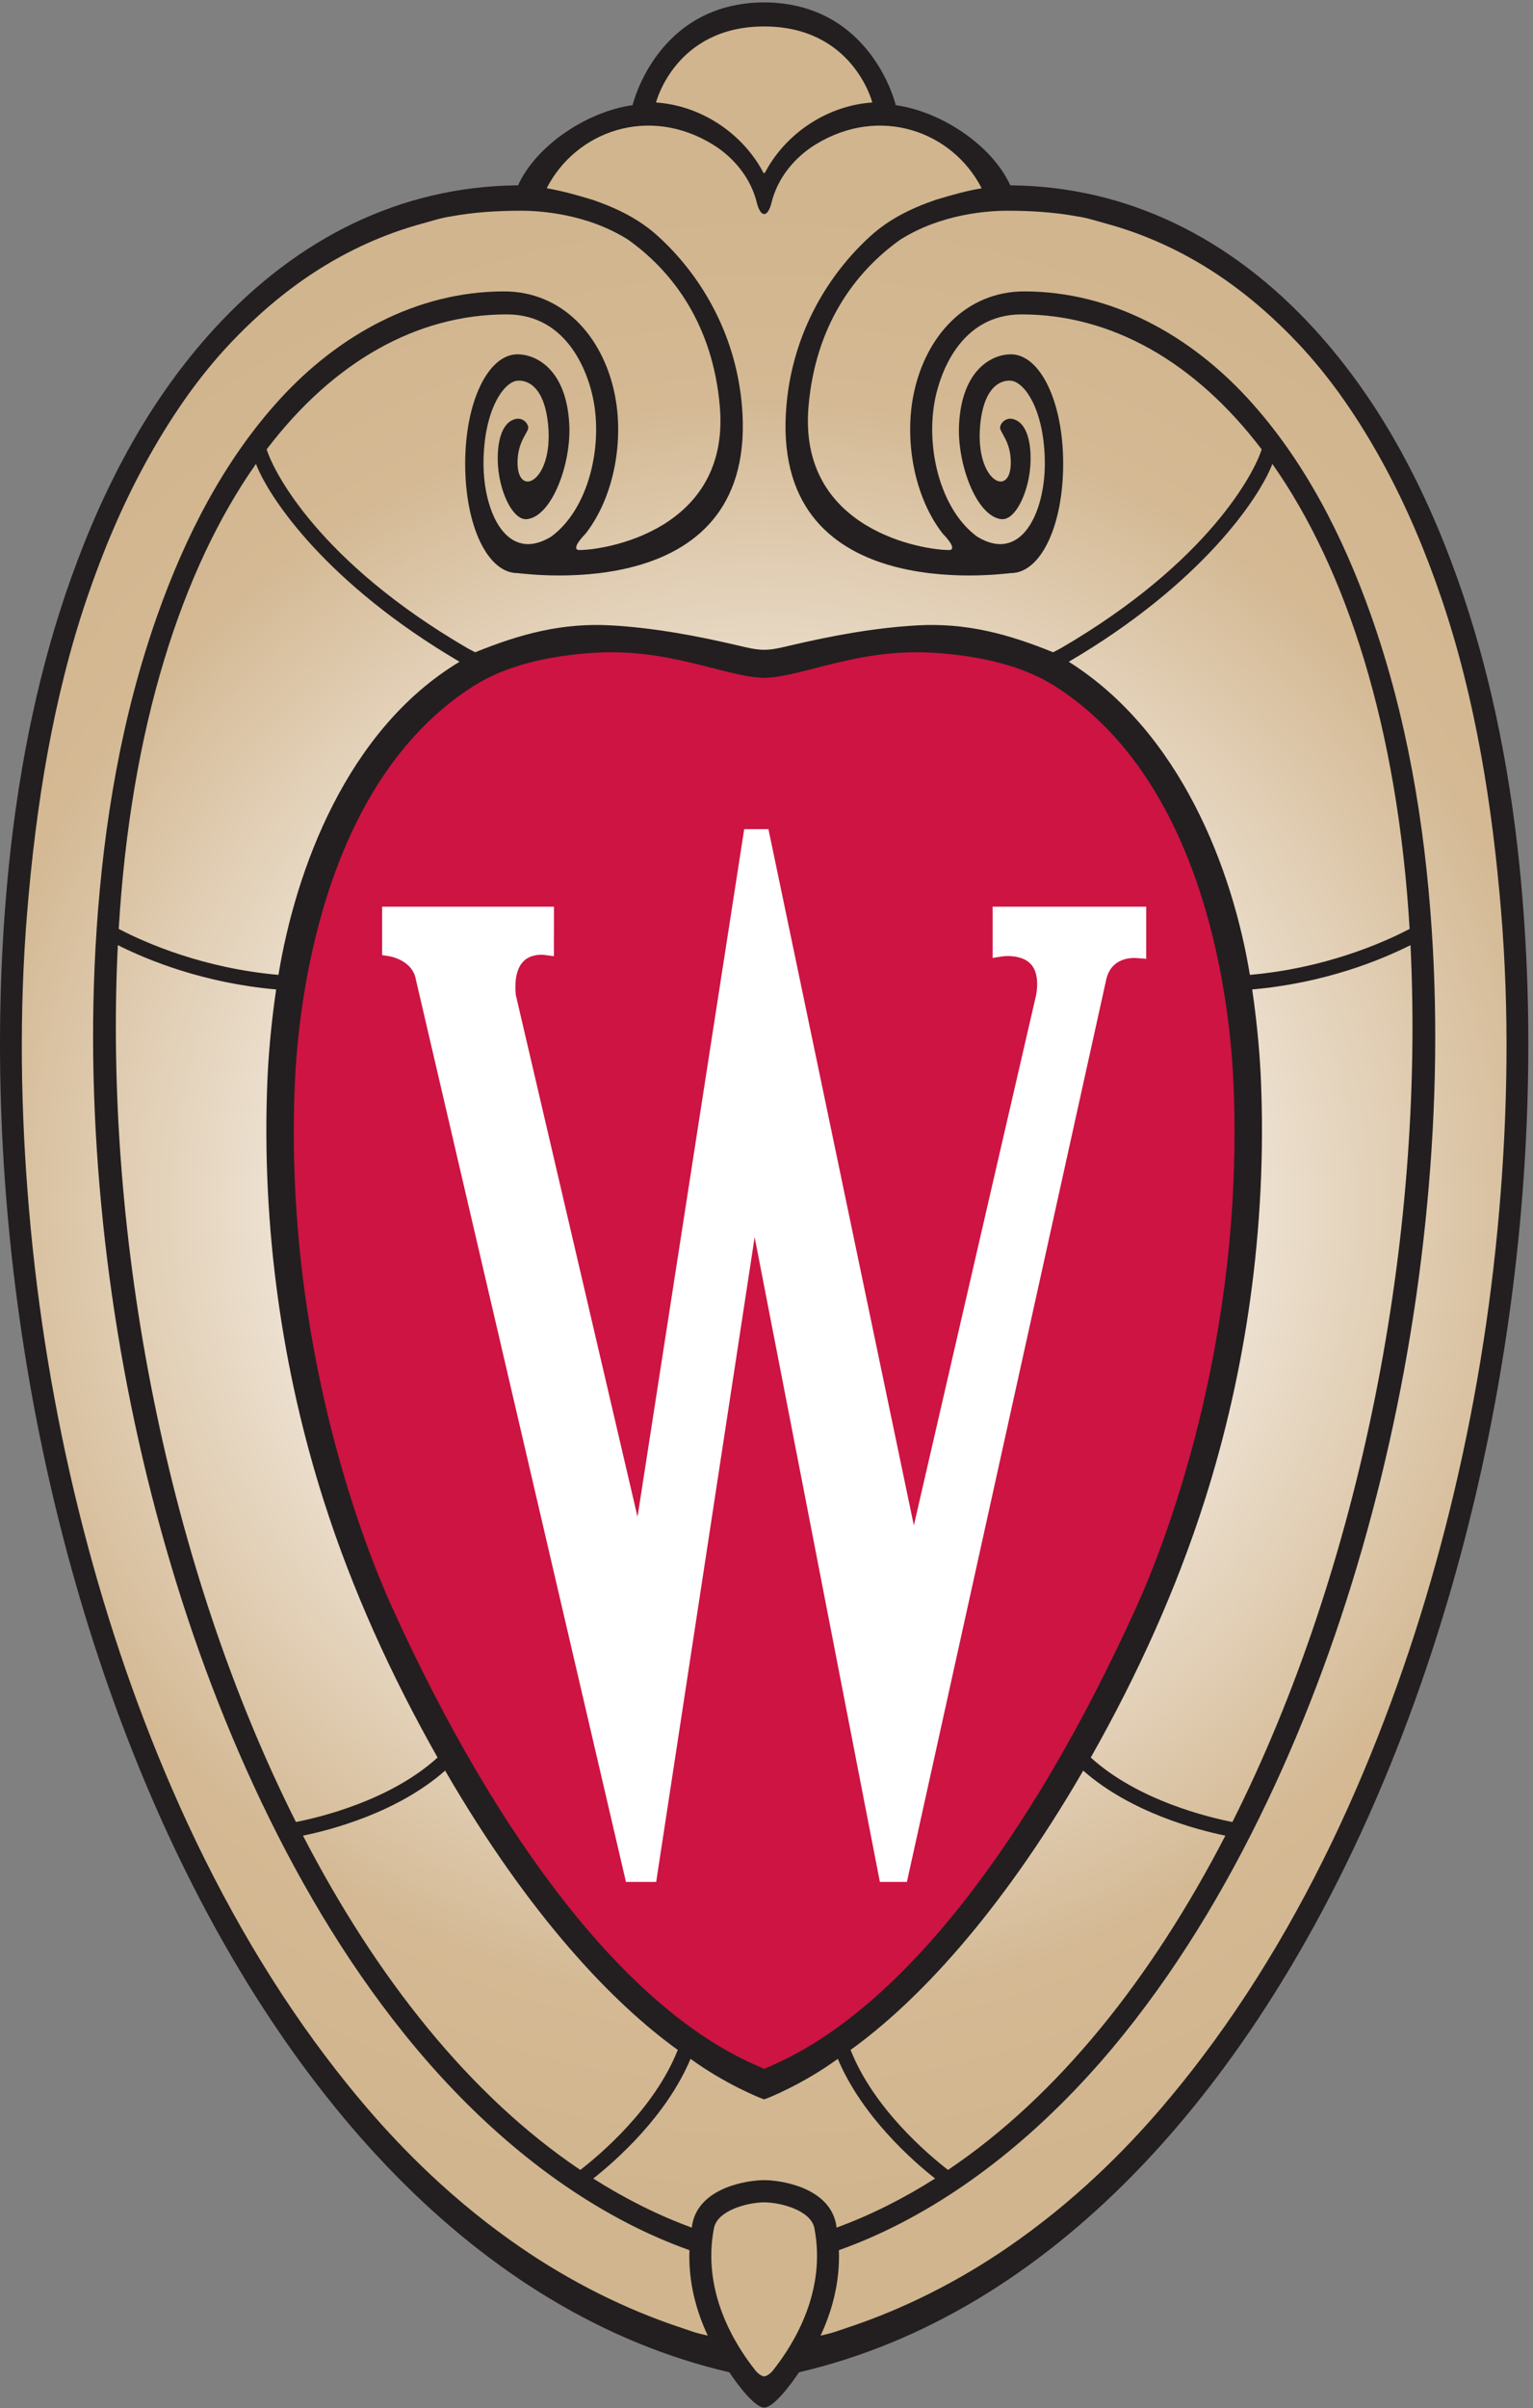
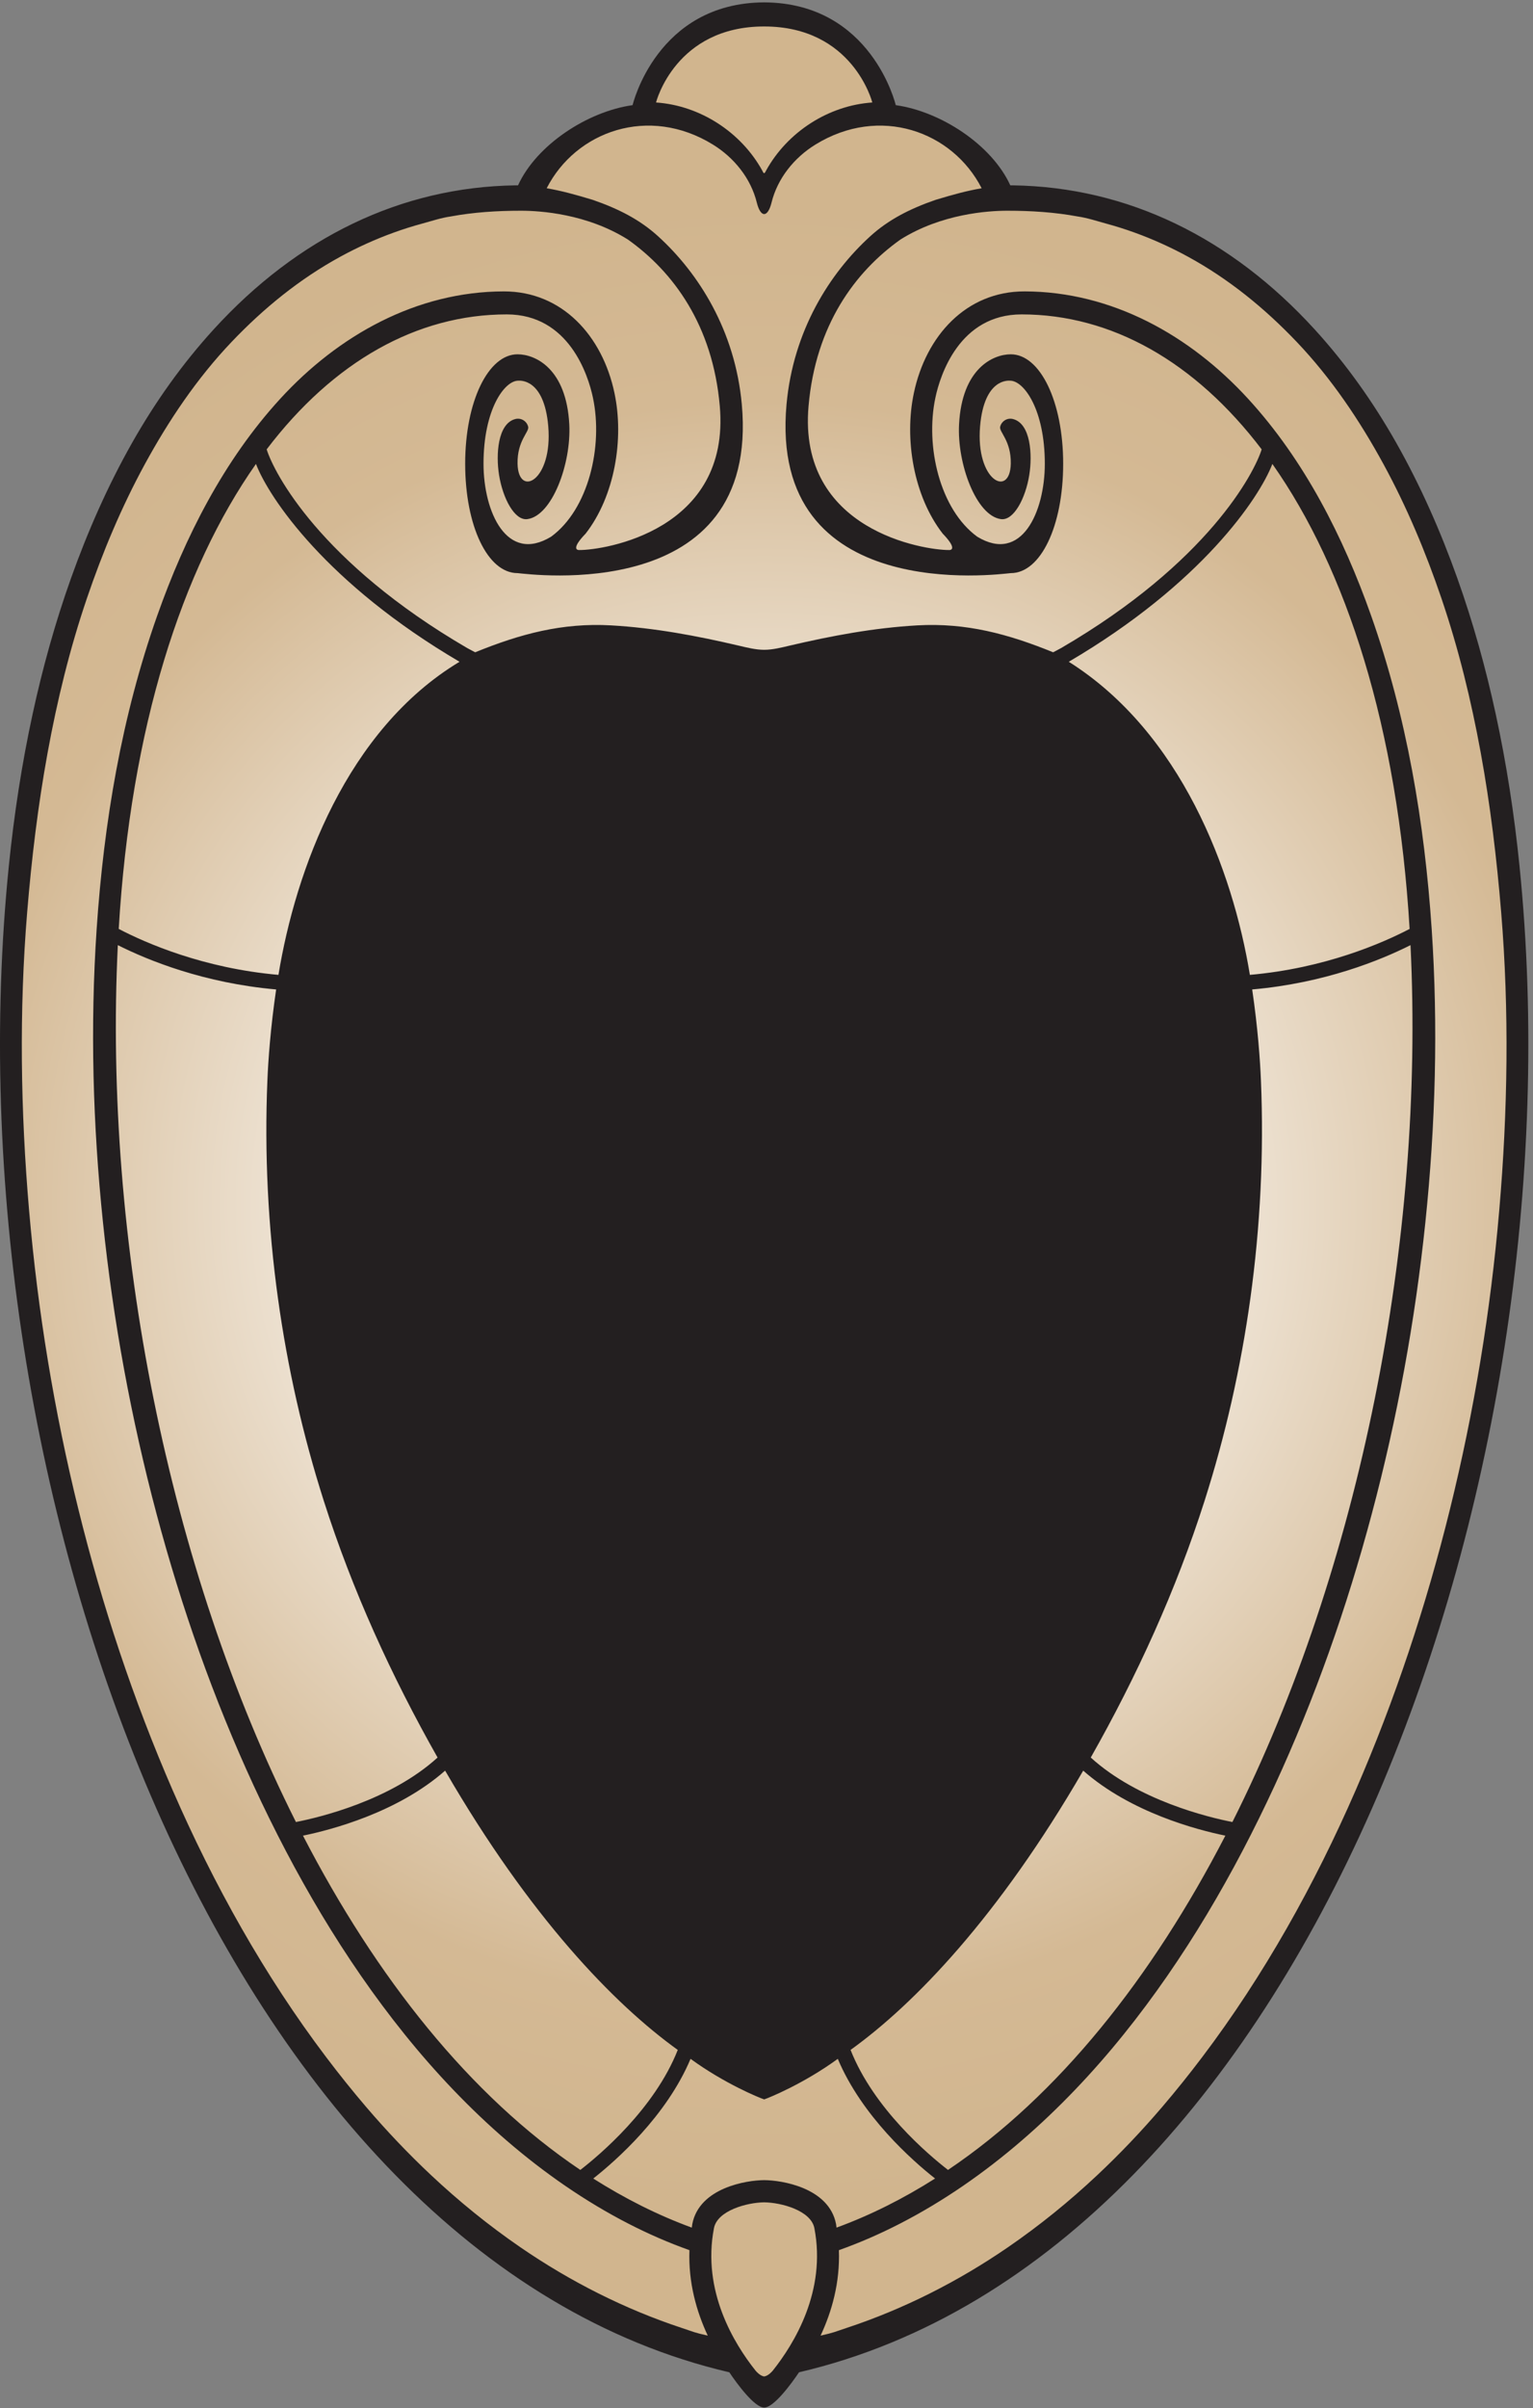
<svg xmlns="http://www.w3.org/2000/svg" width="100%" height="100%" viewBox="0 0 855 1342" version="1.1" xml:space="preserve" style="fill-rule:evenodd;clip-rule:evenodd;stroke-linejoin:round;stroke-miterlimit:2;">
  <rect x="0" y="0" width="855" height="1342" fill="#808080" stroke="none" />
  <g transform="matrix(4.167,0,0,4.167,0,0)">
-     <path d="M102.278,320.971C101.679,320.81 99.917,318.977 98.393,316.692L98.164,316.35L97.762,316.257C30.964,300.685 -6.246,198.143 2.136,115.855C3.107,106.353 4.696,97.406 6.872,89.121C9.102,80.642 11.985,72.718 15.442,65.569C19.302,57.585 23.957,50.581 29.279,44.751C40.375,32.594 54.092,26.056 68.946,25.845C69.287,25.837 70.251,25.81 70.335,24.916C72.935,19.62 79.626,15.92 84.621,15.224L85.318,15.127L85.489,14.442C85.627,13.885 88.808,1.348 102.291,1.348C115.812,1.348 119.063,14.244 119.097,14.38L119.263,15.069L119.965,15.166C124.967,15.866 131.62,19.613 134.232,24.897C134.302,25.809 135.272,25.837 135.6,25.845C150.47,26.056 164.187,32.594 175.282,44.751C181.382,51.366 186.643,59.683 190.923,69.48L191.786,71.514C197.162,84.422 200.742,99.341 202.425,115.855C210.802,198.146 173.591,300.685 106.799,316.257L106.397,316.35L106.168,316.692C104.644,318.977 102.881,320.807 102.278,320.971Z" style="fill:url(#_Radial1);" />
+     <path d="M102.278,320.971C101.679,320.81 99.917,318.977 98.393,316.692L98.164,316.35L97.762,316.257C30.964,300.685 -6.246,198.143 2.136,115.855C3.107,106.353 4.696,97.406 6.872,89.121C9.102,80.642 11.985,72.718 15.442,65.569C19.302,57.585 23.957,50.581 29.279,44.751C40.375,32.594 54.092,26.056 68.946,25.845C69.287,25.837 70.251,25.81 70.335,24.916C72.935,19.62 79.626,15.92 84.621,15.224L85.318,15.127L85.489,14.442C85.627,13.885 88.808,1.348 102.291,1.348C115.812,1.348 119.063,14.244 119.097,14.38L119.263,15.069C124.967,15.866 131.62,19.613 134.232,24.897C134.302,25.809 135.272,25.837 135.6,25.845C150.47,26.056 164.187,32.594 175.282,44.751C181.382,51.366 186.643,59.683 190.923,69.48L191.786,71.514C197.162,84.422 200.742,99.341 202.425,115.855C210.802,198.146 173.591,300.685 106.799,316.257L106.397,316.35L106.168,316.692C104.644,318.977 102.881,320.807 102.278,320.971Z" style="fill:url(#_Radial1);" />
    <path d="M200.666,161.877C199.509,175.346 197.308,188.73 194.068,201.854C190.898,214.697 186.73,227.308 181.447,239.44C175.981,251.992 169.172,264.21 160.901,275.136C159.177,277.413 157.391,279.644 155.534,281.815C152.811,285 149.921,288.044 146.864,290.912C143.15,294.398 139.145,297.652 134.901,300.564C128.216,305.152 120.923,308.841 113.271,311.362C111.722,311.873 111.676,311.963 109.83,312.378C111.33,309.169 112.442,305.296 112.281,300.947C115.069,299.957 117.785,298.769 120.417,297.418C132.091,291.427 142.205,282.257 150.398,272.085C158.558,261.954 165.167,250.573 170.596,238.834C176,227.149 180.278,214.95 183.595,202.515C187.01,189.717 189.409,176.643 190.779,163.469C192.133,150.454 192.502,137.309 191.623,124.249C190.665,110.013 188.276,95.801 183.51,82.32C179.804,71.841 174.608,61.57 167.045,53.327C159.275,44.856 148.827,38.993 137.131,38.973C129.313,38.96 123.924,44.926 122.316,52.567C121.009,58.714 122.281,66.37 126.18,71.374C127.83,73.079 127.563,73.559 127.053,73.564C123.729,73.595 106.764,70.966 108.219,54.323C109.16,43.478 114.46,36.343 120.512,32.042C126.003,28.589 132.246,28.184 134.823,28.184C137.985,28.184 141.148,28.378 144.258,28.955C145.516,29.131 146.901,29.592 148.062,29.907C149.339,30.254 150.602,30.653 151.847,31.102C154.297,31.987 156.678,33.064 158.965,34.31C164.453,37.298 169.28,41.233 173.578,45.748C178.188,50.59 181.988,56.236 185.18,62.093C188.303,67.822 190.826,73.849 192.927,80.021C195.219,86.753 196.912,93.691 198.189,100.683C199.474,107.713 200.328,114.817 200.917,121.938C202.016,135.204 201.806,148.622 200.666,161.877ZM103.431,317.061C103.386,317.114 102.848,317.768 102.28,317.835C101.712,317.768 101.174,317.114 101.129,317.061C98.242,313.437 93.937,306.402 95.559,298.005C96.017,295.641 99.993,294.574 102.28,294.549C104.566,294.574 108.542,295.641 109,298.005C110.623,306.402 106.317,313.437 103.431,317.061ZM91.288,311.362C83.636,308.841 76.343,305.152 69.659,300.564C65.415,297.652 61.409,294.398 57.695,290.912C54.639,288.044 51.749,285 49.025,281.815C47.169,279.644 45.382,277.413 43.659,275.136C35.387,264.21 28.579,251.992 23.112,239.44C17.83,227.308 13.661,214.697 10.491,201.854C7.251,188.73 5.051,175.346 3.893,161.877C2.754,148.622 2.543,135.204 3.642,121.938C4.232,114.817 5.085,107.713 6.37,100.683C7.648,93.691 9.34,86.753 11.632,80.021C13.733,73.849 16.256,67.822 19.379,62.093C22.572,56.236 26.371,50.59 30.981,45.748C35.279,41.233 40.106,37.298 45.594,34.31C47.882,33.064 50.262,31.987 52.713,31.102C53.957,30.653 55.22,30.254 56.497,29.907C57.658,29.592 59.118,29.114 60.301,28.955C63.411,28.378 66.574,28.184 69.736,28.184C72.314,28.184 78.556,28.589 84.047,32.042C90.1,36.343 95.4,43.478 96.34,54.323C97.795,70.966 80.831,73.595 77.506,73.564C76.996,73.559 76.73,73.079 78.379,71.374C82.278,66.37 83.55,58.714 82.243,52.567C80.635,44.926 75.245,38.96 67.429,38.973C55.732,38.993 45.284,44.856 37.514,53.327C29.952,61.57 24.755,71.841 21.05,82.32C16.283,95.801 13.895,110.013 12.936,124.249C12.057,137.309 12.426,150.454 13.78,163.469C15.151,176.643 17.55,189.717 20.964,202.515C24.281,214.95 28.559,227.149 33.963,238.834C39.392,250.573 46.001,261.954 54.162,272.085C62.355,282.257 72.468,291.427 84.142,297.418C86.774,298.769 89.49,299.957 92.278,300.947C92.117,305.296 93.229,309.169 94.73,312.378C92.883,311.963 92.838,311.873 91.288,311.362ZM167.289,130.383C164.996,116.385 158.06,97.962 143.051,88.508C160.829,78.075 168.538,66.627 170.3,62.049C180.219,76.138 187.064,97.286 188.669,124.238C185.039,126.132 177.332,129.504 167.289,130.383ZM145.992,235.061C152.175,224.146 157.413,212.672 161.229,200.712C164.025,191.944 166.071,182.889 167.345,173.725C168.69,164.043 169.174,154.239 168.771,144.524C168.66,141.822 168.356,137.49 167.598,132.334C177.294,131.482 184.776,128.425 188.789,126.406C190.716,165.911 182.025,209.733 164.95,243.686C161.761,243.061 152.303,240.8 145.992,235.061ZM113.844,274.164C122.414,268.009 133.649,256.352 144.982,236.812C151.342,242.414 160.224,244.734 164.007,245.508C154.17,264.525 141.664,280.279 126.885,290.216C124.302,288.217 116.949,282.037 113.844,274.164ZM92.427,275.359C97,278.692 101.672,280.588 102.28,280.782C102.888,280.588 107.559,278.692 112.133,275.359C115.36,283.019 122.092,288.95 125.155,291.366C120.932,294.04 116.538,296.26 111.966,297.932C111.937,297.77 111.925,297.609 111.898,297.445C110.953,292.582 104.601,291.587 102.28,291.581C99.958,291.587 93.606,292.582 92.662,297.445C92.635,297.609 92.622,297.77 92.593,297.932C88.021,296.26 83.627,294.04 79.404,291.366C82.468,288.95 89.199,283.019 92.427,275.359ZM59.577,236.812C70.91,256.352 82.145,268.009 90.715,274.164C87.61,282.037 80.257,288.217 77.674,290.216C62.895,280.279 50.39,264.525 40.552,245.508C44.336,244.734 53.218,242.414 59.577,236.812ZM15.891,124.238C17.495,97.286 24.34,76.138 34.259,62.049C36.021,66.627 43.73,78.075 61.508,88.508C46.398,97.6 39.563,116.385 37.27,130.383C27.228,129.504 19.52,126.132 15.891,124.238ZM36.961,132.334C36.203,137.49 35.9,141.822 35.788,144.524C35.386,154.239 35.869,164.043 37.215,173.725C38.488,182.889 40.534,191.944 43.331,200.712C47.146,212.672 52.384,224.146 58.567,235.061C52.256,240.8 42.798,243.061 39.61,243.686C22.534,209.733 13.843,165.911 15.77,126.406C19.784,128.425 27.265,131.482 36.961,132.334ZM95.425,19.339C98.267,21.092 100.498,23.857 101.295,27.1C101.531,28.058 101.894,28.63 102.28,28.63C102.666,28.63 103.029,28.058 103.265,27.1C104.062,23.857 106.292,21.092 109.135,19.339C117.734,14.037 127.485,17.546 131.389,25.179C129.396,25.517 127.635,26.006 125.244,26.723C121.779,27.918 118.918,29.381 116.483,31.594C111.014,36.563 106.172,44.258 105.274,54.063C102.818,81.014 133.73,76.782 135.288,76.651C139.283,76.651 142.299,70.361 142.299,62.022C142.299,53.678 139.202,47.386 135.288,47.386C132.893,47.386 128.748,49.301 128.363,56.77C128.093,62.018 130.66,68.994 133.978,69.431C135.697,69.657 137.271,66.614 137.762,63.532C138.198,60.849 137.97,56.642 135.575,56.042C134.82,55.85 134.057,56.315 133.865,57.074C133.692,57.759 135.349,58.929 135.288,62.018C135.193,66.631 130.558,64.325 131.179,57.003C131.738,50.507 135.055,50.92 135.193,50.914C137.049,50.914 139.843,54.781 139.843,62.022C139.843,68.464 136.732,75.397 130.793,71.777C125.791,68.119 123.816,59.697 125.199,53.181C125.828,50.189 128.408,42.049 136.732,42.049C148.744,42.049 159.938,48.359 168.868,60.1C167.889,63.249 161.699,75.219 142.022,86.676C141.6,86.889 140.98,87.249 140.946,87.235C134.941,84.792 129.308,83.268 122.759,83.641C116.963,83.972 111.305,85.033 105.668,86.354C104.557,86.614 103.421,86.907 102.28,86.907C101.139,86.907 100.002,86.614 98.891,86.354C93.254,85.033 87.596,83.972 81.8,83.641C75.252,83.268 69.618,84.792 63.614,87.235C63.579,87.249 62.959,86.889 62.537,86.676C42.86,75.219 36.67,63.249 35.692,60.1C44.622,48.359 55.815,42.049 67.827,42.049C76.151,42.049 78.731,50.189 79.36,53.181C80.743,59.697 78.769,68.119 73.766,71.777C67.827,75.397 64.716,68.464 64.716,62.022C64.716,54.781 67.51,50.914 69.367,50.914C69.504,50.92 72.821,50.507 73.381,57.003C74.001,64.325 69.367,66.631 69.271,62.018C69.211,58.929 70.867,57.759 70.695,57.074C70.502,56.315 69.739,55.85 68.984,56.042C66.589,56.642 66.361,60.849 66.797,63.532C67.288,66.614 68.862,69.657 70.581,69.431C73.898,68.994 76.466,62.018 76.196,56.77C75.811,49.301 71.666,47.386 69.271,47.386C65.358,47.386 62.261,53.678 62.261,62.022C62.261,70.361 65.276,76.651 69.271,76.651C70.83,76.782 101.741,81.014 99.285,54.063C98.387,44.258 93.545,36.563 88.076,31.594C85.642,29.381 82.78,27.918 79.315,26.723C76.925,26.006 75.164,25.517 73.17,25.179C77.074,17.546 86.825,14.037 95.425,19.339ZM102.28,3.54C114.123,3.539 116.732,13.602 116.75,13.707C110.864,14.106 105.375,17.671 102.537,22.811C102.494,22.889 102.39,23.155 102.28,23.155C102.154,23.155 102.066,22.889 102.023,22.811C99.184,17.671 93.695,14.106 87.809,13.707C87.827,13.602 90.437,3.539 102.28,3.54ZM203.371,115.757C202.68,108.952 201.645,102.179 200.193,95.495C198.858,89.343 197.17,83.264 195.055,77.334C192.828,71.088 190.129,64.952 186.855,59.181C183.779,53.758 180.167,48.663 175.962,44.056C164.754,31.777 150.911,25.008 135.56,24.79L135.225,24.792C132.734,19.333 125.863,14.895 119.892,14.064C119.892,14.064 116.683,0.385 102.28,0.318C87.876,0.385 84.668,14.064 84.668,14.064C78.696,14.895 71.825,19.333 69.335,24.792L68.999,24.79C53.648,25.008 39.805,31.777 28.597,44.056C24.393,48.663 20.781,53.758 17.705,59.181C14.431,64.952 11.732,71.088 9.504,77.334C7.389,83.264 5.701,89.343 4.366,95.495C2.915,102.179 1.88,108.952 1.188,115.757C-7.302,199.108 30.187,301.561 97.616,317.281C98.642,318.818 100.99,322 102.28,322C103.57,322 105.917,318.818 106.943,317.281C174.372,301.561 211.862,199.108 203.371,115.757Z" style="fill:rgb(35,31,32);fill-rule:nonzero;" />
-     <path d="M165.103,145.052C164.686,135.144 161.792,104.895 141.209,91.772C136.759,88.942 130.917,87.692 125.046,87.311C114.939,86.652 107.449,90.516 102.406,90.657L102.154,90.657C97.11,90.516 89.561,86.652 79.455,87.311C73.589,87.692 67.8,88.942 63.351,91.772C42.771,104.895 39.874,135.144 39.457,145.052C37.986,180.099 49.067,207.47 52.502,215.023C66.747,246.385 83.939,268.554 100.92,276.094L102.277,276.702L103.646,276.094C120.618,268.554 137.818,246.385 152.055,215.023C155.49,207.47 166.572,180.099 165.103,145.052Z" style="fill:rgb(205,20,66);fill-rule:nonzero;" />
-     <path d="M132.858,121.267L132.858,128.115L134.242,127.904C134.263,127.9 134.525,127.866 134.889,127.866C135.648,127.866 137.041,127.998 137.913,128.888C138.734,129.723 138.995,131.132 138.702,132.982C138.676,133.051 124.928,192.652 122.313,204.011C119.303,189.649 102.921,111.228 102.921,111.228L102.853,110.895L99.604,110.895L99.552,111.247C99.552,111.247 87.7,187.589 85.33,202.868C82.241,189.642 69.034,133.051 69.034,133.051C68.996,132.689 68.981,132.344 68.981,132.023C68.981,130.421 69.359,129.243 70.117,128.52C71.12,127.555 72.641,127.691 72.776,127.705L74.136,127.884L74.146,121.267L51.145,121.267L51.145,127.74L52.162,127.9C52.666,127.998 55.23,128.619 55.652,130.965C55.658,131.004 82.563,246.465 83.706,251.376L83.785,251.699L87.832,251.699L87.879,251.349C88.006,250.55 98.958,178.888 101.005,165.466C103.606,178.83 117.552,250.572 117.702,251.362L117.771,251.699L121.382,251.699L148.088,130.897C148.704,128.389 150.905,128.121 151.827,128.121C151.96,128.121 152.05,128.126 152.094,128.132L153.414,128.238L153.414,121.267L132.858,121.267Z" style="fill:white;fill-rule:nonzero;" />
  </g>
  <defs>
    <radialGradient id="_Radial1" cx="0" cy="0" r="1" gradientUnits="userSpaceOnUse" gradientTransform="matrix(133.798,0,0,133.798,102.28,161.159)">
      <stop offset="0" style="stop-color:white;stop-opacity:1" />
      <stop offset="0.3" style="stop-color:rgb(251,248,244);stop-opacity:1" />
      <stop offset="0.8" style="stop-color:rgb(212,185,148);stop-opacity:1" />
      <stop offset="1" style="stop-color:rgb(209,181,142);stop-opacity:1" />
    </radialGradient>
  </defs>
</svg>